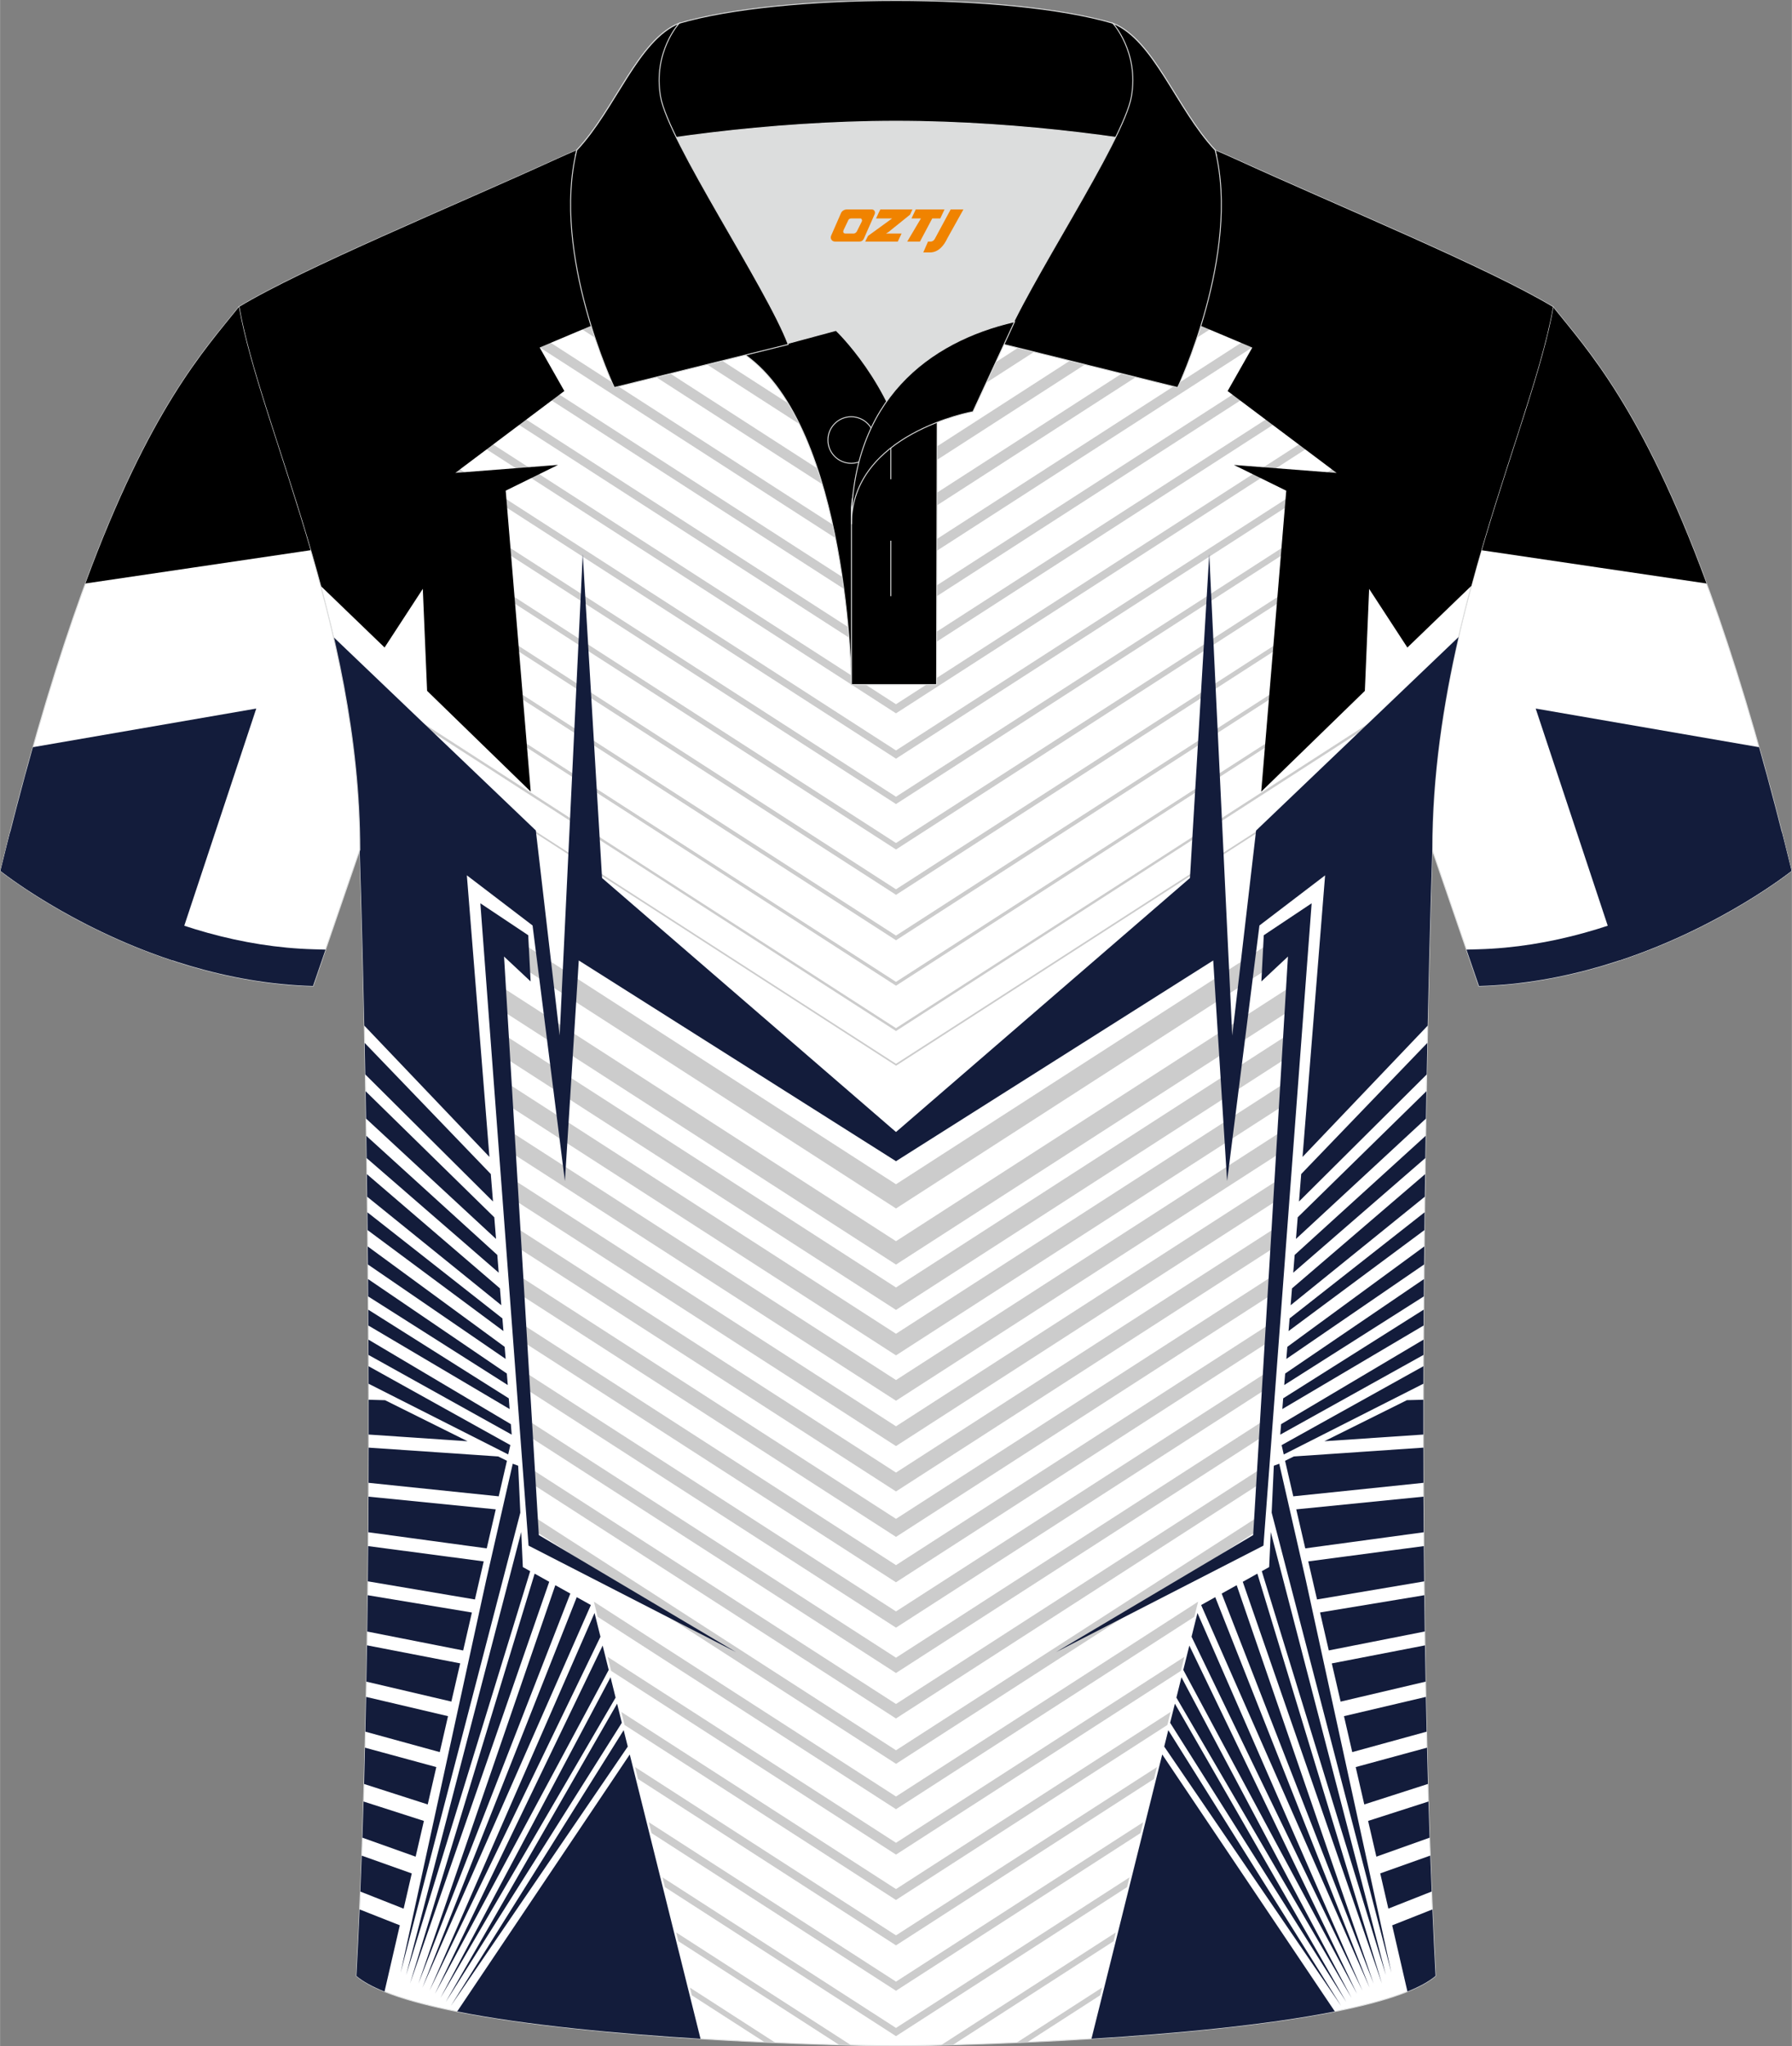
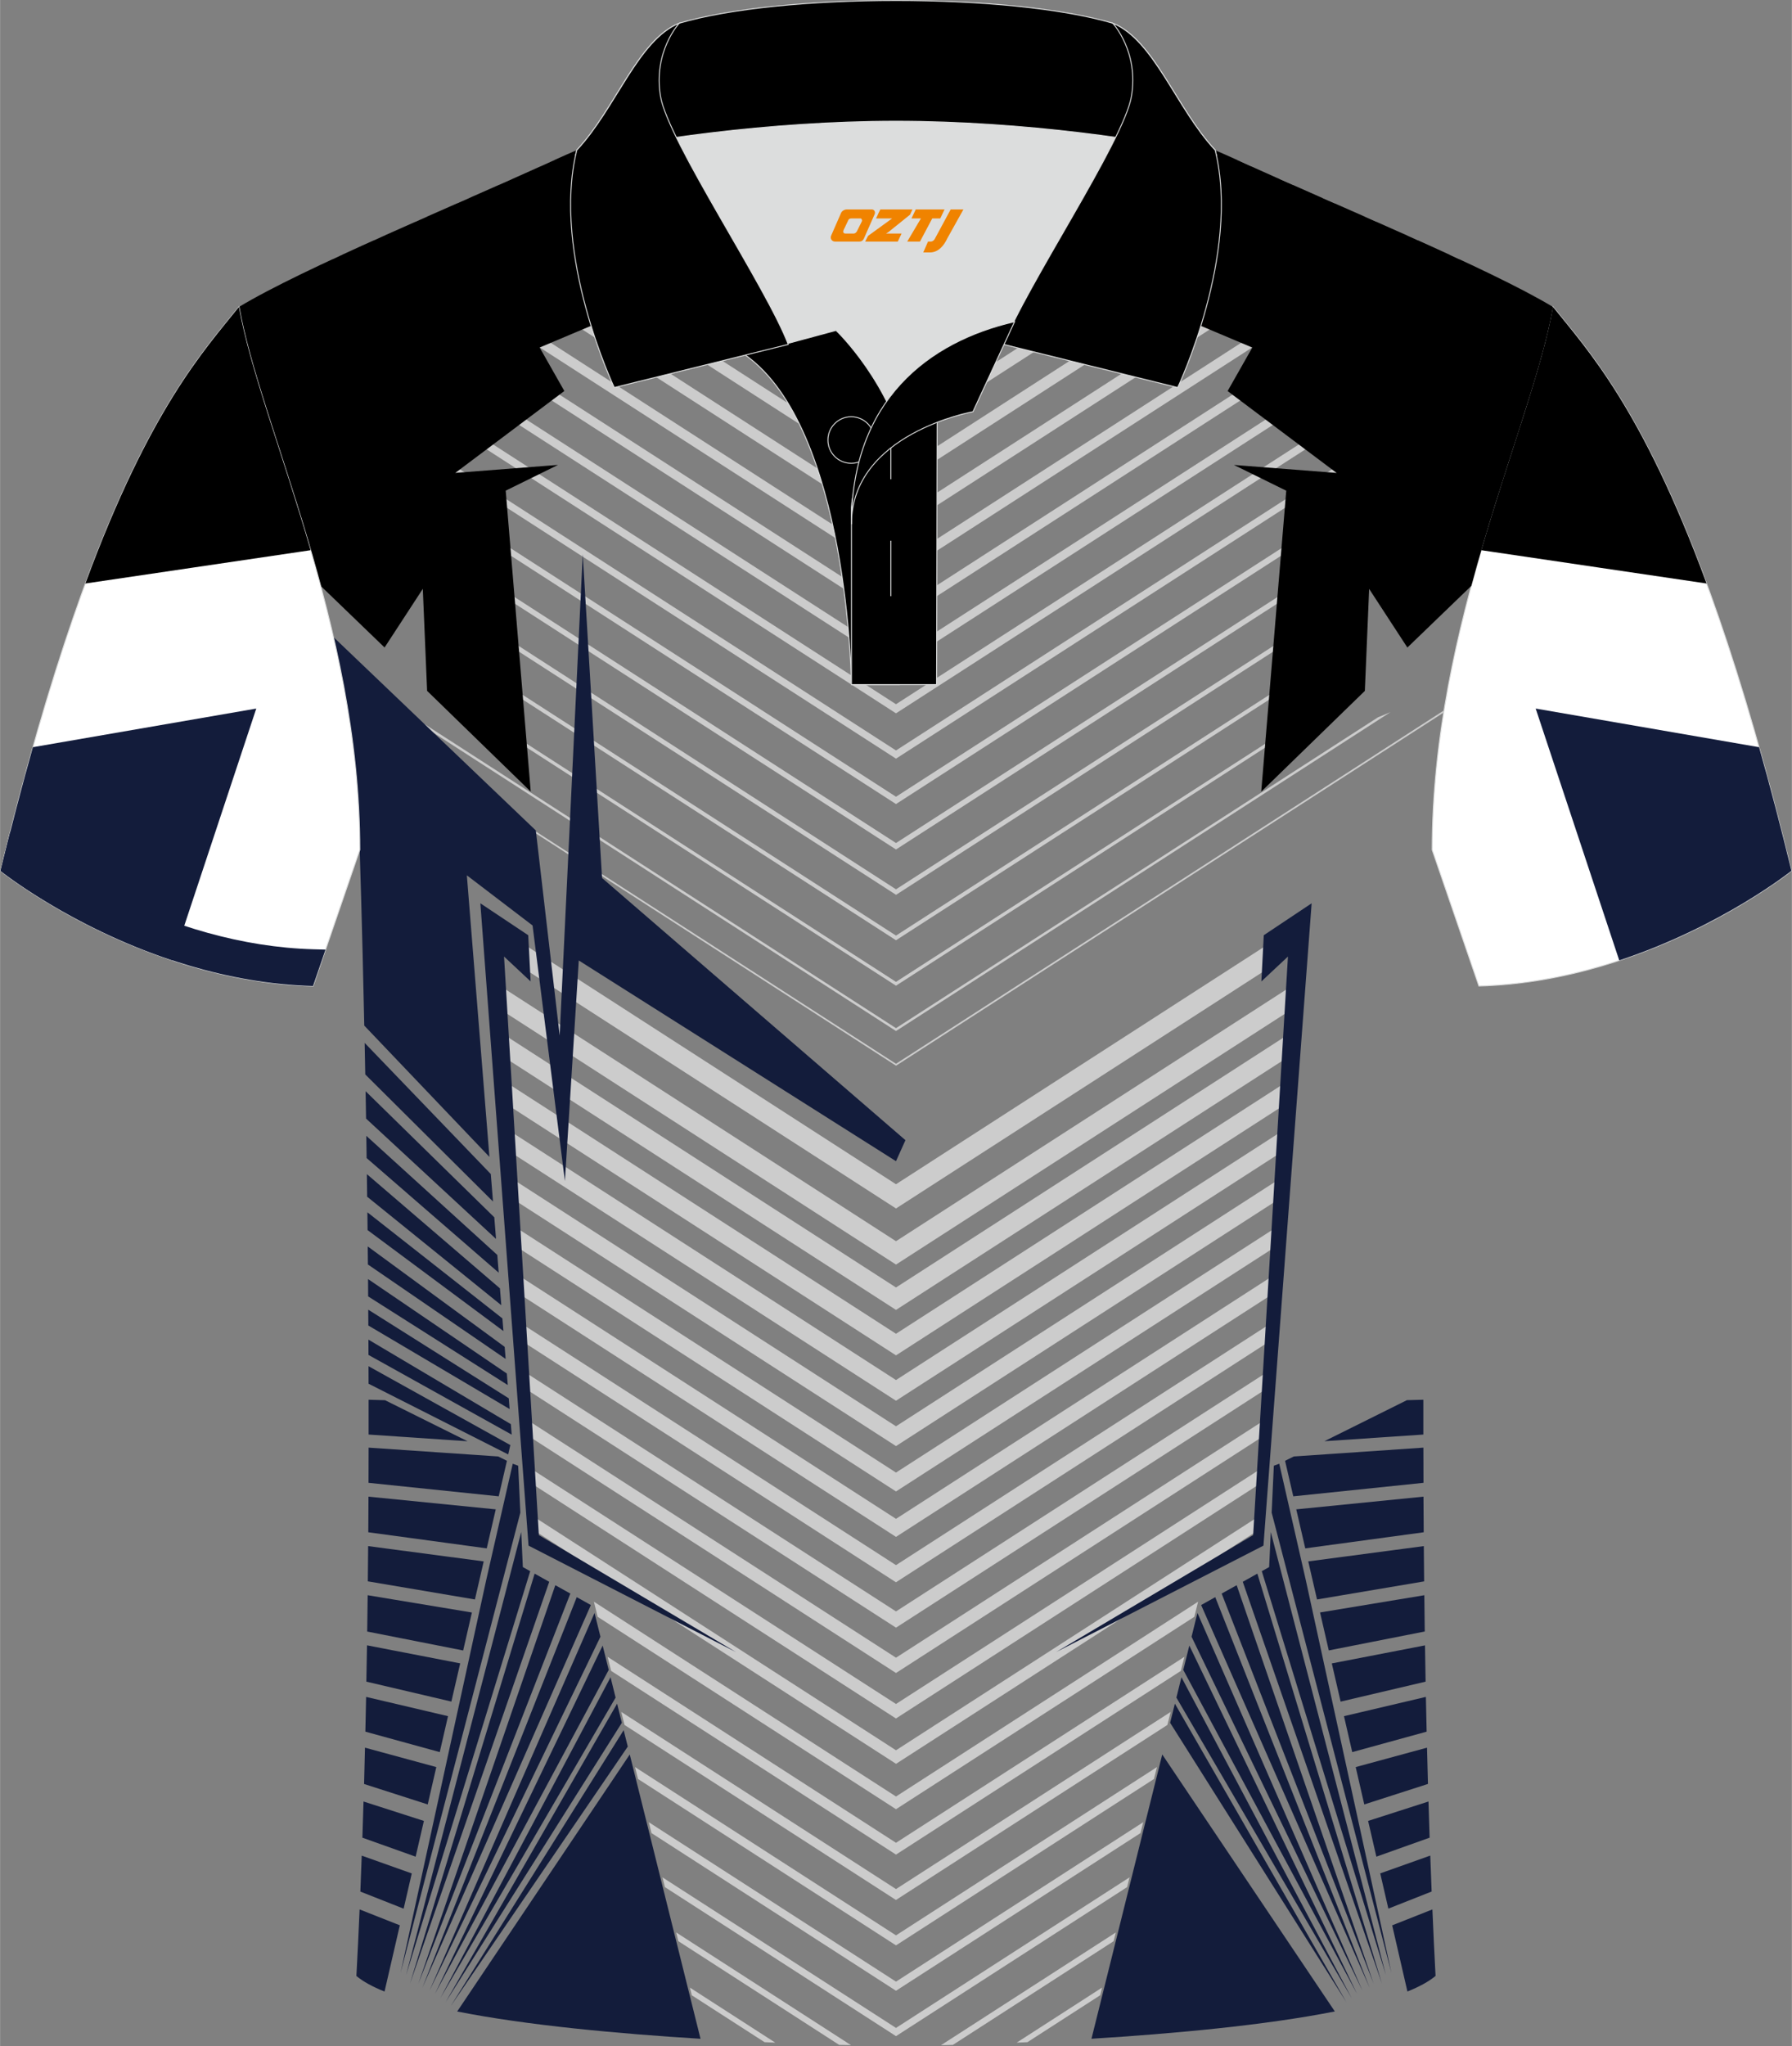
<svg xmlns="http://www.w3.org/2000/svg" version="1.1" id="图层_1" x="0px" y="0px" width="379.8px" height="433.5px" viewBox="0 0 379.58 433.29" enable-background="new 0 0 379.58 433.29" xml:space="preserve">
  <rect x="0" y="0" width="379.58" height="433.29" fill="#808080" stroke="none" />
  <g>
    <path fill-rule="evenodd" clip-rule="evenodd" fill="#FFFFFF" stroke="#DCDDDD" stroke-width="0.2" stroke-miterlimit="22.926" d="   M328.97,64.99c10.24,12.8,29.35,32.41,50.5,119.4c0,0-29.18,23.37-66.19,24.39c0,0-7.16-20.81-9.9-28.83l0,0   C303.39,132.18,324.69,89.74,328.97,64.99z" />
    <g>
      <path fill-rule="evenodd" clip-rule="evenodd" d="M361.5,123.55l-47.71-7.05c6.06-20.82,12.94-38.58,15.18-51.51    C336.19,74.02,347.84,86.45,361.5,123.55z" />
      <path fill-rule="evenodd" clip-rule="evenodd" fill="#131C3B" d="M372.62,158.21l-47.32-8.18l17.7,53.32    c21.77-7.2,36.48-18.97,36.48-18.97C377.16,174.88,374.88,166.19,372.62,158.21z" />
      <g>
-         <path fill-rule="evenodd" clip-rule="evenodd" fill="#131C3B" d="M374.63,178.34c-5.14,4.11-12.06,8.06-17.89,10.98     c-13.48,6.74-28.44,11.26-43.57,11.68l-2.53,0.07l2.65,7.71c37.01-1.02,66.19-24.39,66.19-24.39c-0.69-2.83-1.37-5.59-2.06-8.28     L374.63,178.34z" />
-       </g>
+         </g>
    </g>
-     <path fill-rule="evenodd" clip-rule="evenodd" fill="#FFFFFF" stroke="#DCDDDD" stroke-width="0.2" stroke-miterlimit="22.926" d="   M76.19,179.96c0,0,4.68,137.1-0.7,238.43c15.59,13.14,104.58,14.84,114.3,14.8c9.72,0.03,98.71-1.67,114.3-14.81   c-5.38-101.32-0.7-238.43-0.7-238.43c0-47.77,21.3-90.22,25.58-114.96c-13.68-8.25-45.42-21.31-67.36-31.33   c-5.84-2.66-10.73-4.57-15.08-5.94l-113.52-0.01c-4.32,1.37-9.2,3.29-15.05,5.95C96.02,43.67,64.27,56.74,50.61,64.99   C54.89,89.74,76.19,132.18,76.19,179.96z" />
    <g>
      <path fill-rule="evenodd" clip-rule="evenodd" fill="#CCCCCC" d="M189.79,250.75l-83.76-53.99l0.33,5.34l83.43,53.78l83.43-53.78    l0.33-5.34L189.79,250.75L189.79,250.75z M161.95,432.41c0.77,0.03,1.53,0.07,2.27,0.1l-18.09-11.66l0.4,1.63L161.95,432.41    L161.95,432.41z M177.75,432.98l-34.07-21.96l-0.46-1.85l37.04,23.87C179.46,433.03,178.62,433.01,177.75,432.98L177.75,432.98z     M199.32,433.05c0.8-0.02,1.64-0.04,2.51-0.06l34.06-21.96l0.46-1.85L199.32,433.05L199.32,433.05z M215.35,432.51l18.09-11.66    l-0.4,1.63l-15.41,9.93C216.86,432.44,216.1,432.48,215.35,432.51L215.35,432.51z M189.79,262.81l82.99-53.49l-0.32,5.15    l-82.67,53.29l-82.67-53.29l-0.32-5.15L189.79,262.81L189.79,262.81z M189.79,272.61l82.36-53.09l-0.3,4.95l-82.06,52.89    l-82.06-52.89l-0.3-4.95L189.79,272.61L189.79,272.61z M189.79,282.41l81.73-52.68l-0.29,4.76l-81.44,52.49l-81.44-52.49    l-0.29-4.76L189.79,282.41L189.79,282.41z M189.79,292.21l81.11-52.28l-0.28,4.56l-80.83,52.1l-80.83-52.1l-0.28-4.56    L189.79,292.21L189.79,292.21z M189.79,302l80.48-51.87l-0.27,4.36l-80.21,51.7l-80.21-51.7l-0.27-4.36L189.79,302L189.79,302z     M189.79,311.8l-79.85-51.47l0.26,4.17l79.59,51.3l79.59-51.3l0.26-4.17L189.79,311.8L189.79,311.8z M189.79,321.6l-79.22-51.06    l0.24,3.97l78.98,50.91l78.98-50.91l0.24-3.97L189.79,321.6L189.79,321.6z M189.79,331.4l-78.6-50.66l0.23,3.78l78.36,50.51    l78.36-50.51l0.23-3.78L189.79,331.4L189.79,331.4z M189.79,341.2l-77.97-50.25l0.22,3.58l77.75,50.11l77.75-50.11l0.22-3.58    L189.79,341.2L189.79,341.2z M189.79,351l-77.34-49.85l0.21,3.38l77.13,49.71l77.13-49.71l0.21-3.38L189.79,351L189.79,351z     M189.79,360.8l76.71-49.44l-0.2,3.19l-76.52,49.32l-76.52-49.32l-0.2-3.19L189.79,360.8L189.79,360.8z M189.79,370.6l76.09-49.04    l-0.18,2.99l-75.9,48.92l-75.9-48.92l-0.18-2.99L189.79,370.6L189.79,370.6z M189.79,380.39l64-41.25l-0.8,3.2l-63.2,40.74    l-63.2-40.74l-0.8-3.2L189.79,380.39L189.79,380.39z M189.79,390.19l61.09-39.37l-0.74,2.97l-60.35,38.9l-60.35-38.9l-0.74-2.97    L189.79,390.19L189.79,390.19z M189.79,399.99l-58.19-37.5l0.68,2.75l57.5,37.06l57.5-37.06l0.68-2.75L189.79,399.99    L189.79,399.99z M189.79,409.79l-55.28-35.63l0.63,2.52l54.65,35.23l54.65-35.23l0.63-2.52L189.79,409.79L189.79,409.79z     M189.79,419.59l52.37-33.76l-0.57,2.3l-51.8,33.39l-51.8-33.39l-0.57-2.3L189.79,419.59L189.79,419.59z M189.79,429.39    l49.47-31.88l-0.52,2.07l-48.95,31.55l-48.95-31.55l-0.52-2.07L189.79,429.39z" />
      <path fill-rule="evenodd" clip-rule="evenodd" fill="#CCCCCC" d="M305.82,150.87l0.08-0.47l-116.11,74.84L73.68,150.39l0.08,0.47    l116.04,74.79L305.82,150.87L305.82,150.87z M309.15,54.88c-0.69-0.32-1.38-0.64-2.08-0.96L189.8,129.51L72.51,53.92    c-0.7,0.32-1.4,0.64-2.08,0.96l119.36,76.93L309.15,54.88L309.15,54.88z M300.42,50.9l-110.63,71.3L79.15,50.9l2.28-1.02    l108.35,69.84l108.35-69.84L300.42,50.9L300.42,50.9z M291.61,46.97L189.79,112.6L87.97,46.97l2.47-1.09l99.35,64.04l99.35-64.03    L291.61,46.97L291.61,46.97z M282.75,43.06l-92.96,59.92L96.82,43.06l2.65-1.16l90.32,58.22l90.32-58.22L282.75,43.06    L282.75,43.06z M273.9,39.16l-84.11,54.21l-84.11-54.21l2.81-1.25l81.3,52.4l81.3-52.4L273.9,39.16L273.9,39.16z M265.09,35.23    l-75.3,48.53l-75.3-48.53c1-0.45,1.99-0.9,2.96-1.34l72.34,46.63l72.34-46.62C263.09,34.33,264.08,34.78,265.09,35.23    L265.09,35.23z M256.25,31.31l-66.46,42.84l-66.47-42.84c1.13-0.47,2.22-0.91,3.28-1.32l63.19,40.73L252.97,30    C254.03,30.4,255.12,30.84,256.25,31.31L256.25,31.31z M246.79,27.8l-57,36.74l-57.03-36.76L133,27.7h5.26l51.52,33.21l51.51-33.2    h5.23L246.79,27.8L246.79,27.8z M232.01,27.72l-42.22,27.21l-42.23-27.22h5.92l36.32,23.41l36.31-23.4L232.01,27.72L232.01,27.72z     M217.1,27.72h-6.21l-21.11,13.6l-21.1-13.61h-6.21l27.32,17.61L217.1,27.72L217.1,27.72z M202.2,27.72h-6.5l-5.9,3.81l-5.92-3.82    h-6.5l12.41,8L202.2,27.72L202.2,27.72z M189.79,139.31c40.09-25.84,80.17-51.67,120.26-77.51c0,0.71,0,1.41,0,2.12    c-40.09,25.84-80.17,51.67-120.26,77.51c-40.09-25.84-80.17-51.67-120.26-77.51c0-0.71,0-1.41,0-2.12    C109.62,87.63,149.7,113.47,189.79,139.31L189.79,139.31z M189.79,149.11c40.09-25.84,80.17-51.67,120.26-77.51    c0,0.64,0,1.29,0,1.93c-40.09,25.84-80.17,51.67-120.26,77.51C149.7,125.2,109.62,99.37,69.53,73.53c0-0.64,0-1.29,0-1.93    C109.62,97.43,149.7,123.27,189.79,149.11L189.79,149.11z M189.79,158.9c40.09-25.84,80.17-51.67,120.26-77.51    c0,0.58,0,1.16,0,1.74c-40.09,25.84-80.17,51.67-120.26,77.51c-40.09-25.84-80.17-51.67-120.26-77.51c0-0.58,0-1.16,0-1.74    C109.62,107.23,149.7,133.07,189.79,158.9L189.79,158.9z M189.79,168.7c40.09-25.84,80.17-51.67,120.26-77.51    c0,0.52,0,1.04,0,1.55c-40.09,25.84-80.17,51.67-120.26,77.51c-40.09-25.84-80.17-51.67-120.26-77.51c0-0.52,0-1.04,0-1.55    C109.62,117.03,149.7,142.87,189.79,168.7L189.79,168.7z M189.79,178.5l84.08-54.19l-0.15,1.46l-83.93,54.1l-83.93-54.1    l-0.15-1.46L189.79,178.5L189.79,178.5z M283.46,118.12l26.58-17.13c0,0.46,0,0.91,0,1.37l-24.02,15.48L283.46,118.12    L283.46,118.12z M189.79,188.3l82.99-53.49l-0.13,1.26l-82.85,53.4l-82.85-53.4l-0.13-1.26L189.79,188.3L189.79,188.3z     M301.84,116.08l8.2-5.29c0,0.39,0,0.78,0,1.18l-6,3.87L301.84,116.08L301.84,116.08z M189.79,198.1l81.89-52.78l-0.11,1.06    l-81.78,52.71l-81.78-52.71l-0.11-1.06L189.79,198.1L189.79,198.1z M189.79,207.9l80.79-52.07l-0.09,0.86l-80.7,52.02l-80.7-52.02    l-0.09-0.86L189.79,207.9L189.79,207.9z M189.79,217.7l102.09-65.81l2.67-1.11l-104.76,67.53L85.02,150.78l2.67,1.11L189.79,217.7    L189.79,217.7z M77.74,116.08l-2.21-0.25l-6-3.87c0-0.39,0-0.78,0-1.18L77.74,116.08L77.74,116.08z M96.11,118.12l-2.56-0.29    l-24.02-15.48c0-0.46,0-0.91,0-1.37L96.11,118.12z" />
      <g>
        <g>
          <path fill-rule="evenodd" clip-rule="evenodd" d="M67.9,124.04l13.55,13.06l8.1-12.42l0.91,21.6l21.95,21.34l-5.3-63.73      l11.08-5.45l-21.76,1.69l23.1-17.34l-5.23-9.21l76.15-32.09l1.54-13.78L133,27.7c-4.32,1.37-9.2,3.29-15.05,5.95      C96.02,43.67,64.27,56.74,50.61,64.99C53.11,79.45,61.42,99.96,67.9,124.04z" />
          <path fill-rule="evenodd" clip-rule="evenodd" fill="#131C3B" d="M123.43,117.33l4.09,68.58l64.27,55.51l-2,4.45l-67.2-42.5      l-2.94,46.7l-6.85-54.11l-13.92-10.62l4.78,59.62l-26.51-27.8c-0.48-22.84-0.97-37.2-0.97-37.2c0-15.76-2.32-30.93-5.58-45.09      l42.89,40.97l5.05,43.41L123.43,117.33L123.43,117.33z M77.23,220.82c0.04,2.16,0.09,4.39,0.13,6.68l27.06,26.91l-0.47-5.82      L77.23,220.82L77.23,220.82z M77.43,231.05c0.03,1.89,0.07,3.82,0.1,5.8l27.53,25.48l-0.37-4.58L77.43,231.05L77.43,231.05z       M77.58,240.5l0.07,4.71l27.98,24.27l-0.3-3.76L77.58,240.5L77.58,240.5z M77.7,248.61l0.06,4.78l28.42,22.98l-0.29-3.57      L77.7,248.61L77.7,248.61z M77.81,256.69l28.6,22.47l0.22,2.68l-28.78-21.38L77.81,256.69L77.81,256.69z M77.88,263.92      l29.01,21.26l0.21,2.56l-29.18-20L77.88,263.92L77.88,263.92z M77.95,270.83l29.4,20l0.2,2.44L77.97,274.5L77.95,270.83      L77.95,270.83z M77.99,277.31l0.02,3.35l29.93,17.69l-0.18-2.27L77.99,277.31L77.99,277.31z M78.03,283.65l0.01,3.24      l30.34,16.88l-0.18-2.22L78.03,283.65L78.03,283.65z M78.05,289.28l0.01,3.71l29.58,14.97l0.45-1.98L78.05,289.28z" />
          <polygon fill-rule="evenodd" clip-rule="evenodd" fill="#131C3B" points="101.74,191.26 111.88,198.02 112.39,207.81       106.76,202.54 114.13,325.04 155.92,349.83 111.95,327.27 109.97,300.96     " />
          <path fill-rule="evenodd" clip-rule="evenodd" fill="#131C3B" d="M78.07,296.38c0,2.44,0,4.89,0,7.37l20.96,1.42l-17.48-8.69      L78.07,296.38L78.07,296.38z M78.07,306.52c0,2.47-0.01,4.95-0.02,7.45l27.58,2.86l1.74-7.52l-1.85-0.92L78.07,306.52      L78.07,306.52z M78.04,316.9c-0.01,2.5-0.03,5.02-0.04,7.54l25.09,3.41l1.91-8.26L78.04,316.9L78.04,316.9z M77.97,327.37      l24.48,3.24l-1.86,8.06l-22.69-3.84C77.93,332.34,77.95,329.85,77.97,327.37L77.97,327.37z M77.87,337.77      c-0.03,2.56-0.06,5.12-0.1,7.69l20.33,4.01l1.85-8.04L77.87,337.77L77.87,337.77z M77.73,348.38l19.74,3.82l-1.87,8.09      l-18.01-4.22C77.65,353.5,77.69,350.94,77.73,348.38L77.73,348.38z M77.54,359.3c-0.05,2.46-0.1,4.91-0.16,7.36l15.76,4.33      l1.75-7.61L77.54,359.3L77.54,359.3z M77.3,370.05l15.11,4.11l-1.82,7.91l-13.48-4.33C77.17,375.18,77.24,372.61,77.3,370.05      L77.3,370.05z M76.99,381.45c-0.08,2.56-0.16,5.12-0.24,7.66l11.28,4.02l1.75-7.57L76.99,381.45L76.99,381.45z M76.61,392.91      l10.6,3.77l-1.72,7.46l-9.17-3.62C76.42,397.99,76.52,395.46,76.61,392.91L76.61,392.91z M76.16,404.3      c-0.2,4.76-0.43,9.46-0.68,14.09c1.42,1.19,3.44,2.29,5.96,3.3l3.24-14.03L76.16,404.3z" />
          <path fill-rule="evenodd" clip-rule="evenodd" fill="#131C3B" d="M133.39,371.49l14.99,60.2c-17.35-1.07-36.79-2.85-51.55-5.78      L133.39,371.49z" />
          <polygon fill-rule="evenodd" clip-rule="evenodd" fill="#131C3B" points="108.6,309.93 109.75,310.35 110.21,320.28       84.86,417.66 102.97,334.61     " />
          <polygon fill-rule="evenodd" clip-rule="evenodd" fill="#131C3B" points="110.4,324.38 110.74,331.81 112.3,332.68       86.01,418.21     " />
          <polygon fill-rule="evenodd" clip-rule="evenodd" fill="#131C3B" points="113.24,333.2 116.33,334.93 86.84,419.99     " />
          <polygon fill-rule="evenodd" clip-rule="evenodd" fill="#131C3B" points="117.62,335.65 120.8,337.42 88.62,419.99     " />
          <polygon fill-rule="evenodd" clip-rule="evenodd" fill="#131C3B" points="122.16,338.18 125.15,339.85 89.46,420.88     " />
          <polygon fill-rule="evenodd" clip-rule="evenodd" fill="#131C3B" points="125.93,341.53 127.18,346.56 90.97,421.5     " />
          <polygon fill-rule="evenodd" clip-rule="evenodd" fill="#131C3B" points="127.65,348.43 128.93,353.59 92.13,422.17     " />
          <polygon fill-rule="evenodd" clip-rule="evenodd" fill="#131C3B" points="129.32,355.14 130.39,359.45 93.29,423.04     " />
          <polygon fill-rule="evenodd" clip-rule="evenodd" fill="#131C3B" points="130.71,360.73 131.71,364.78 94.4,423.91     " />
          <polygon fill-rule="evenodd" clip-rule="evenodd" fill="#131C3B" points="132.1,366.34 132.97,369.82 95.47,424.75     " />
        </g>
        <g>
          <path fill-rule="evenodd" clip-rule="evenodd" d="M311.67,124.05l-13.55,13.06l-8.1-12.42l-0.91,21.6l-21.95,21.34l5.3-63.73      l-11.08-5.45l21.76,1.69l-23.1-17.34l5.23-9.21L189.12,41.5l-1.54-13.78l58.95,0.01c4.36,1.37,9.25,3.28,15.08,5.94      c21.93,10.02,53.68,23.08,67.36,31.33C326.47,79.45,318.15,99.96,311.67,124.05z" />
-           <path fill-rule="evenodd" clip-rule="evenodd" fill="#131C3B" d="M256.15,117.33l-4.09,68.58l-64.27,55.51l2,4.45l67.2-42.5      l2.94,46.7l6.85-54.11l13.91-10.61l-4.78,59.62l26.51-27.8c0.48-22.85,0.97-37.21,0.97-37.21c0-15.75,2.32-30.92,5.57-45.07      l-42.89,40.97l-5.05,43.41L256.15,117.33L256.15,117.33z M301.51,292.99l0.01-3.71l-30.04,16.71l0.45,1.98L301.51,292.99      L301.51,292.99z M301.53,286.89l-30.34,16.88l0.18-2.22l30.17-17.9L301.53,286.89L301.53,286.89z M301.56,280.66l-29.93,17.69      l0.18-2.27l29.77-18.78L301.56,280.66L301.56,280.66z M301.6,274.5l-29.57,18.77l0.2-2.44l29.4-20L301.6,274.5L301.6,274.5z       M301.66,267.74l0.04-3.82l-29.01,21.26l-0.21,2.56L301.66,267.74L301.66,267.74z M301.73,260.46l0.04-3.77l-28.6,22.47      l-0.22,2.68L301.73,260.46L301.73,260.46z M301.81,253.39l-28.42,22.98l0.29-3.57l28.2-24.19      C301.85,250.19,301.83,251.78,301.81,253.39L301.81,253.39z M301.92,245.21l-27.98,24.27l0.3-3.76l27.75-25.22L301.92,245.21      L301.92,245.21z M302.05,236.85l-27.53,25.48l0.37-4.58l27.26-26.7C302.12,232.95,302.08,234.88,302.05,236.85L302.05,236.85z       M302.22,227.5l-27.06,26.91l0.47-5.82l26.72-27.77C302.3,222.98,302.26,225.21,302.22,227.5z" />
          <polygon fill-rule="evenodd" clip-rule="evenodd" fill="#131C3B" points="277.84,191.26 267.7,198.02 267.19,207.81       272.82,202.54 265.45,325.04 223.66,349.83 267.63,327.27 269.61,300.96     " />
          <path fill-rule="evenodd" clip-rule="evenodd" fill="#131C3B" d="M298.13,421.68c2.51-1.01,4.54-2.11,5.96-3.3      c-0.25-4.62-0.47-9.32-0.67-14.08l-8.52,3.37L298.13,421.68L298.13,421.68z M303.26,400.51c-0.1-2.52-0.2-5.06-0.29-7.61      l-10.6,3.77l1.72,7.46L303.26,400.51L303.26,400.51z M302.83,389.11l-11.28,4.02l-1.75-7.57l12.79-4.11      C302.66,384.02,302.75,386.57,302.83,389.11L302.83,389.11z M302.48,377.73c-0.07-2.55-0.14-5.12-0.2-7.68l-15.11,4.11      l1.82,7.91L302.48,377.73L302.48,377.73z M302.2,366.66l-15.76,4.33l-1.75-7.61l17.35-4.08      C302.09,361.75,302.14,364.21,302.2,366.66L302.2,366.66z M301.98,356.07c-0.05-2.56-0.09-5.12-0.13-7.68l-19.74,3.82l1.87,8.09      L301.98,356.07L301.98,356.07z M301.8,345.45l-20.33,4.01l-1.85-8.04l22.09-3.65C301.73,340.33,301.77,342.89,301.8,345.45      L301.8,345.45z M301.67,334.84c-0.03-2.49-0.05-4.98-0.07-7.47l-24.48,3.24l1.86,8.06L301.67,334.84L301.67,334.84z       M301.58,324.44l-25.09,3.41l-1.91-8.26l26.95-2.69C301.55,319.41,301.56,321.92,301.58,324.44L301.58,324.44z M301.53,313.97      c-0.01-2.5-0.02-4.98-0.02-7.45l-27.45,1.87l-1.85,0.92l1.74,7.52L301.53,313.97L301.53,313.97z M301.5,303.75      c0-2.47,0-4.93,0-7.37l-3.48,0.09l-17.48,8.69L301.5,303.75z" />
          <path fill-rule="evenodd" clip-rule="evenodd" fill="#131C3B" d="M246.19,371.49l-14.99,60.19c17.35-1.07,36.78-2.85,51.55-5.78      L246.19,371.49z" />
          <polygon fill-rule="evenodd" clip-rule="evenodd" fill="#131C3B" points="270.98,309.93 269.83,310.35 269.37,320.28       294.72,417.66 276.61,334.61     " />
          <polygon fill-rule="evenodd" clip-rule="evenodd" fill="#131C3B" points="269.18,324.38 268.84,331.81 267.28,332.68       293.57,418.21     " />
          <polygon fill-rule="evenodd" clip-rule="evenodd" fill="#131C3B" points="266.34,333.2 263.25,334.93 292.73,419.99     " />
          <polygon fill-rule="evenodd" clip-rule="evenodd" fill="#131C3B" points="261.96,335.65 258.78,337.42 290.96,419.99     " />
          <polygon fill-rule="evenodd" clip-rule="evenodd" fill="#131C3B" points="257.42,338.18 254.43,339.85 290.12,420.88     " />
          <polygon fill-rule="evenodd" clip-rule="evenodd" fill="#131C3B" points="253.65,341.53 252.4,346.56 288.6,421.5     " />
          <polygon fill-rule="evenodd" clip-rule="evenodd" fill="#131C3B" points="251.93,348.43 250.65,353.59 287.45,422.17     " />
          <polygon fill-rule="evenodd" clip-rule="evenodd" fill="#131C3B" points="250.26,355.14 249.19,359.45 286.29,423.04     " />
          <polygon fill-rule="evenodd" clip-rule="evenodd" fill="#131C3B" points="248.87,360.73 247.86,364.78 285.18,423.91     " />
-           <polygon fill-rule="evenodd" clip-rule="evenodd" fill="#131C3B" points="247.47,366.34 246.61,369.82 284.1,424.75     " />
        </g>
      </g>
    </g>
    <path fill-rule="evenodd" clip-rule="evenodd" fill="#FFFFFF" stroke="#DCDDDD" stroke-width="0.2" stroke-miterlimit="22.926" d="   M50.61,64.99c-10.24,12.8-29.35,32.41-50.5,119.4c0,0,29.18,23.37,66.19,24.39c0,0,7.16-20.81,9.9-28.83l0,0   C76.19,132.18,54.89,89.74,50.61,64.99z" />
    <g>
      <path fill-rule="evenodd" clip-rule="evenodd" d="M18.07,123.55l47.71-7.05C59.72,95.68,52.84,77.92,50.6,64.99    C43.38,74.02,31.74,86.45,18.07,123.55z" />
      <path fill-rule="evenodd" clip-rule="evenodd" fill="#131C3B" d="M6.95,158.21l47.32-8.18l-17.69,53.33    c-21.77-7.2-36.48-18.97-36.48-18.97C2.42,174.88,4.7,166.19,6.95,158.21z" />
      <g>
        <path fill-rule="evenodd" clip-rule="evenodd" fill="#131C3B" d="M4.95,178.34c5.14,4.11,12.06,8.06,17.89,10.98     c13.48,6.74,28.44,11.26,43.57,11.68l2.53,0.07l-2.65,7.71C29.28,207.76,0.1,184.39,0.1,184.39c0.69-2.83,1.37-5.59,2.06-8.27     L4.95,178.34z" />
      </g>
    </g>
    <path fill-rule="evenodd" clip-rule="evenodd" fill="#DCDDDD" d="M187.81,84.98c6.44-9.11,16.34-14.36,26.93-16.83   c5.24-10.64,16.07-27.81,21.61-39.14c-26.76-6.51-66.37-6.51-93.13,0c6.42,13.14,19.99,34.16,23.65,43.69l10.22-2.75   C177.09,69.97,183.09,75.63,187.81,84.98z" />
    <path fill-rule="evenodd" clip-rule="evenodd" stroke="#DCDDDD" stroke-width="0.2" stroke-miterlimit="22.926" d="M157.84,75.15   l19.25-5.19c0,0,11.74,11.1,15.29,27.83c3.56,16.73-1.86,47.16-1.86,47.16h-10.18C180.35,144.95,179.82,90.72,157.84,75.15z" />
    <path fill-rule="evenodd" clip-rule="evenodd" stroke="#DCDDDD" stroke-width="0.2" stroke-miterlimit="22.926" d="M180.35,107.42   v37.53h18.03l0.14-60.75C189.69,87.11,180.84,98.64,180.35,107.42z" />
    <path fill-rule="evenodd" clip-rule="evenodd" stroke="#DCDDDD" stroke-width="0.2" stroke-miterlimit="22.926" d="M121.89,33   c13.38-3.26,40.9-7.33,67.9-7.33c26.99,0,54.51,4.07,67.9,7.33l-0.28-1.2c-8.23-8.78-12.93-23.32-21.68-26.88   C224.79,1.7,207.29,0.1,189.79,0.1c-17.49,0-35,1.61-45.93,4.82c-8.77,3.57-13.47,18.1-21.68,26.88L121.89,33z" />
    <path fill-rule="evenodd" clip-rule="evenodd" stroke="#DCDDDD" stroke-width="0.2" stroke-miterlimit="22.926" d="M143.86,4.92   c0,0-5.58,6.05-3.95,15.52c1.63,9.49,22.56,40.52,27.05,52.49l-36.85,9.13c0,0-13.39-28.21-7.95-50.26   C130.4,23.02,135.1,8.49,143.86,4.92z" />
    <path fill-rule="evenodd" clip-rule="evenodd" stroke="#DCDDDD" stroke-width="0.2" stroke-miterlimit="22.926" d="M235.72,4.92   c0,0,5.58,6.05,3.94,15.52c-1.63,9.49-22.56,40.52-27.05,52.49l36.85,9.13c0,0,13.39-28.21,7.95-50.26   C249.19,23.02,244.48,8.49,235.72,4.92z" />
    <path fill="none" stroke="#DCDDDD" stroke-width="0.2" stroke-miterlimit="22.926" d="M185.23,93.17c0-2.71-2.21-4.93-4.93-4.93   c-2.71,0-4.93,2.21-4.93,4.93s2.21,4.93,4.93,4.93S185.23,95.88,185.23,93.17z" />
    <line fill="none" stroke="#DCDDDD" stroke-width="0.2" stroke-miterlimit="22.926" x1="188.69" y1="114.49" x2="188.69" y2="126.24" />
    <line fill="none" stroke="#DCDDDD" stroke-width="0.2" stroke-miterlimit="22.926" x1="188.69" y1="89.74" x2="188.69" y2="101.48" />
    <path fill-rule="evenodd" clip-rule="evenodd" stroke="#DCDDDD" stroke-width="0.2" stroke-miterlimit="22.926" d="M214.9,68.12   l-8.81,19.06c0,0-25.74,4.58-25.74,23.81C180.35,84.82,196.63,72.31,214.9,68.12z" />
  </g>
  <g>
    <path fill="#F08300" d="M201.37,44.35l-3.4,6.3c-0.2,0.3-0.5,0.5-0.8,0.5h-0.6l-1,2.3h1.2c2,0.1,3.2-1.5,3.9-3L204.07,44.35h-2.5L201.37,44.35z" />
    <polygon fill="#F08300" points="194.17,44.35 ,200.07,44.35 ,199.17,46.25 ,197.47,46.25 ,194.87,51.15 ,192.17,51.15 ,195.07,46.25 ,193.07,46.25 ,193.97,44.35" />
    <polygon fill="#F08300" points="188.17,49.45 ,187.67,49.45 ,188.17,49.15 ,192.77,45.45 ,193.27,44.35 ,186.47,44.35 ,186.17,44.95 ,185.57,46.25 ,188.37,46.25 ,188.97,46.25 ,183.87,49.95    ,183.27,51.15 ,189.87,51.15 ,190.17,51.15 ,190.97,49.45" />
    <path fill="#F08300" d="M184.67,44.35H179.37C178.87,44.35,178.37,44.65,178.17,45.05L176.07,49.85C175.77,50.45,176.17,51.15,176.87,51.15h5.2c0.4,0,0.7-0.2,0.9-0.6L185.27,45.35C185.47,44.85,185.17,44.35,184.67,44.35z M182.57,46.85L181.47,49.05C181.27,49.35,180.97,49.45,180.87,49.45l-1.8,0C178.87,49.45,178.47,49.35,178.67,48.75l1-2.1c0.1-0.3,0.4-0.4,0.7-0.4h1.9   C182.47,46.25,182.67,46.55,182.57,46.85z" />
  </g>
</svg>